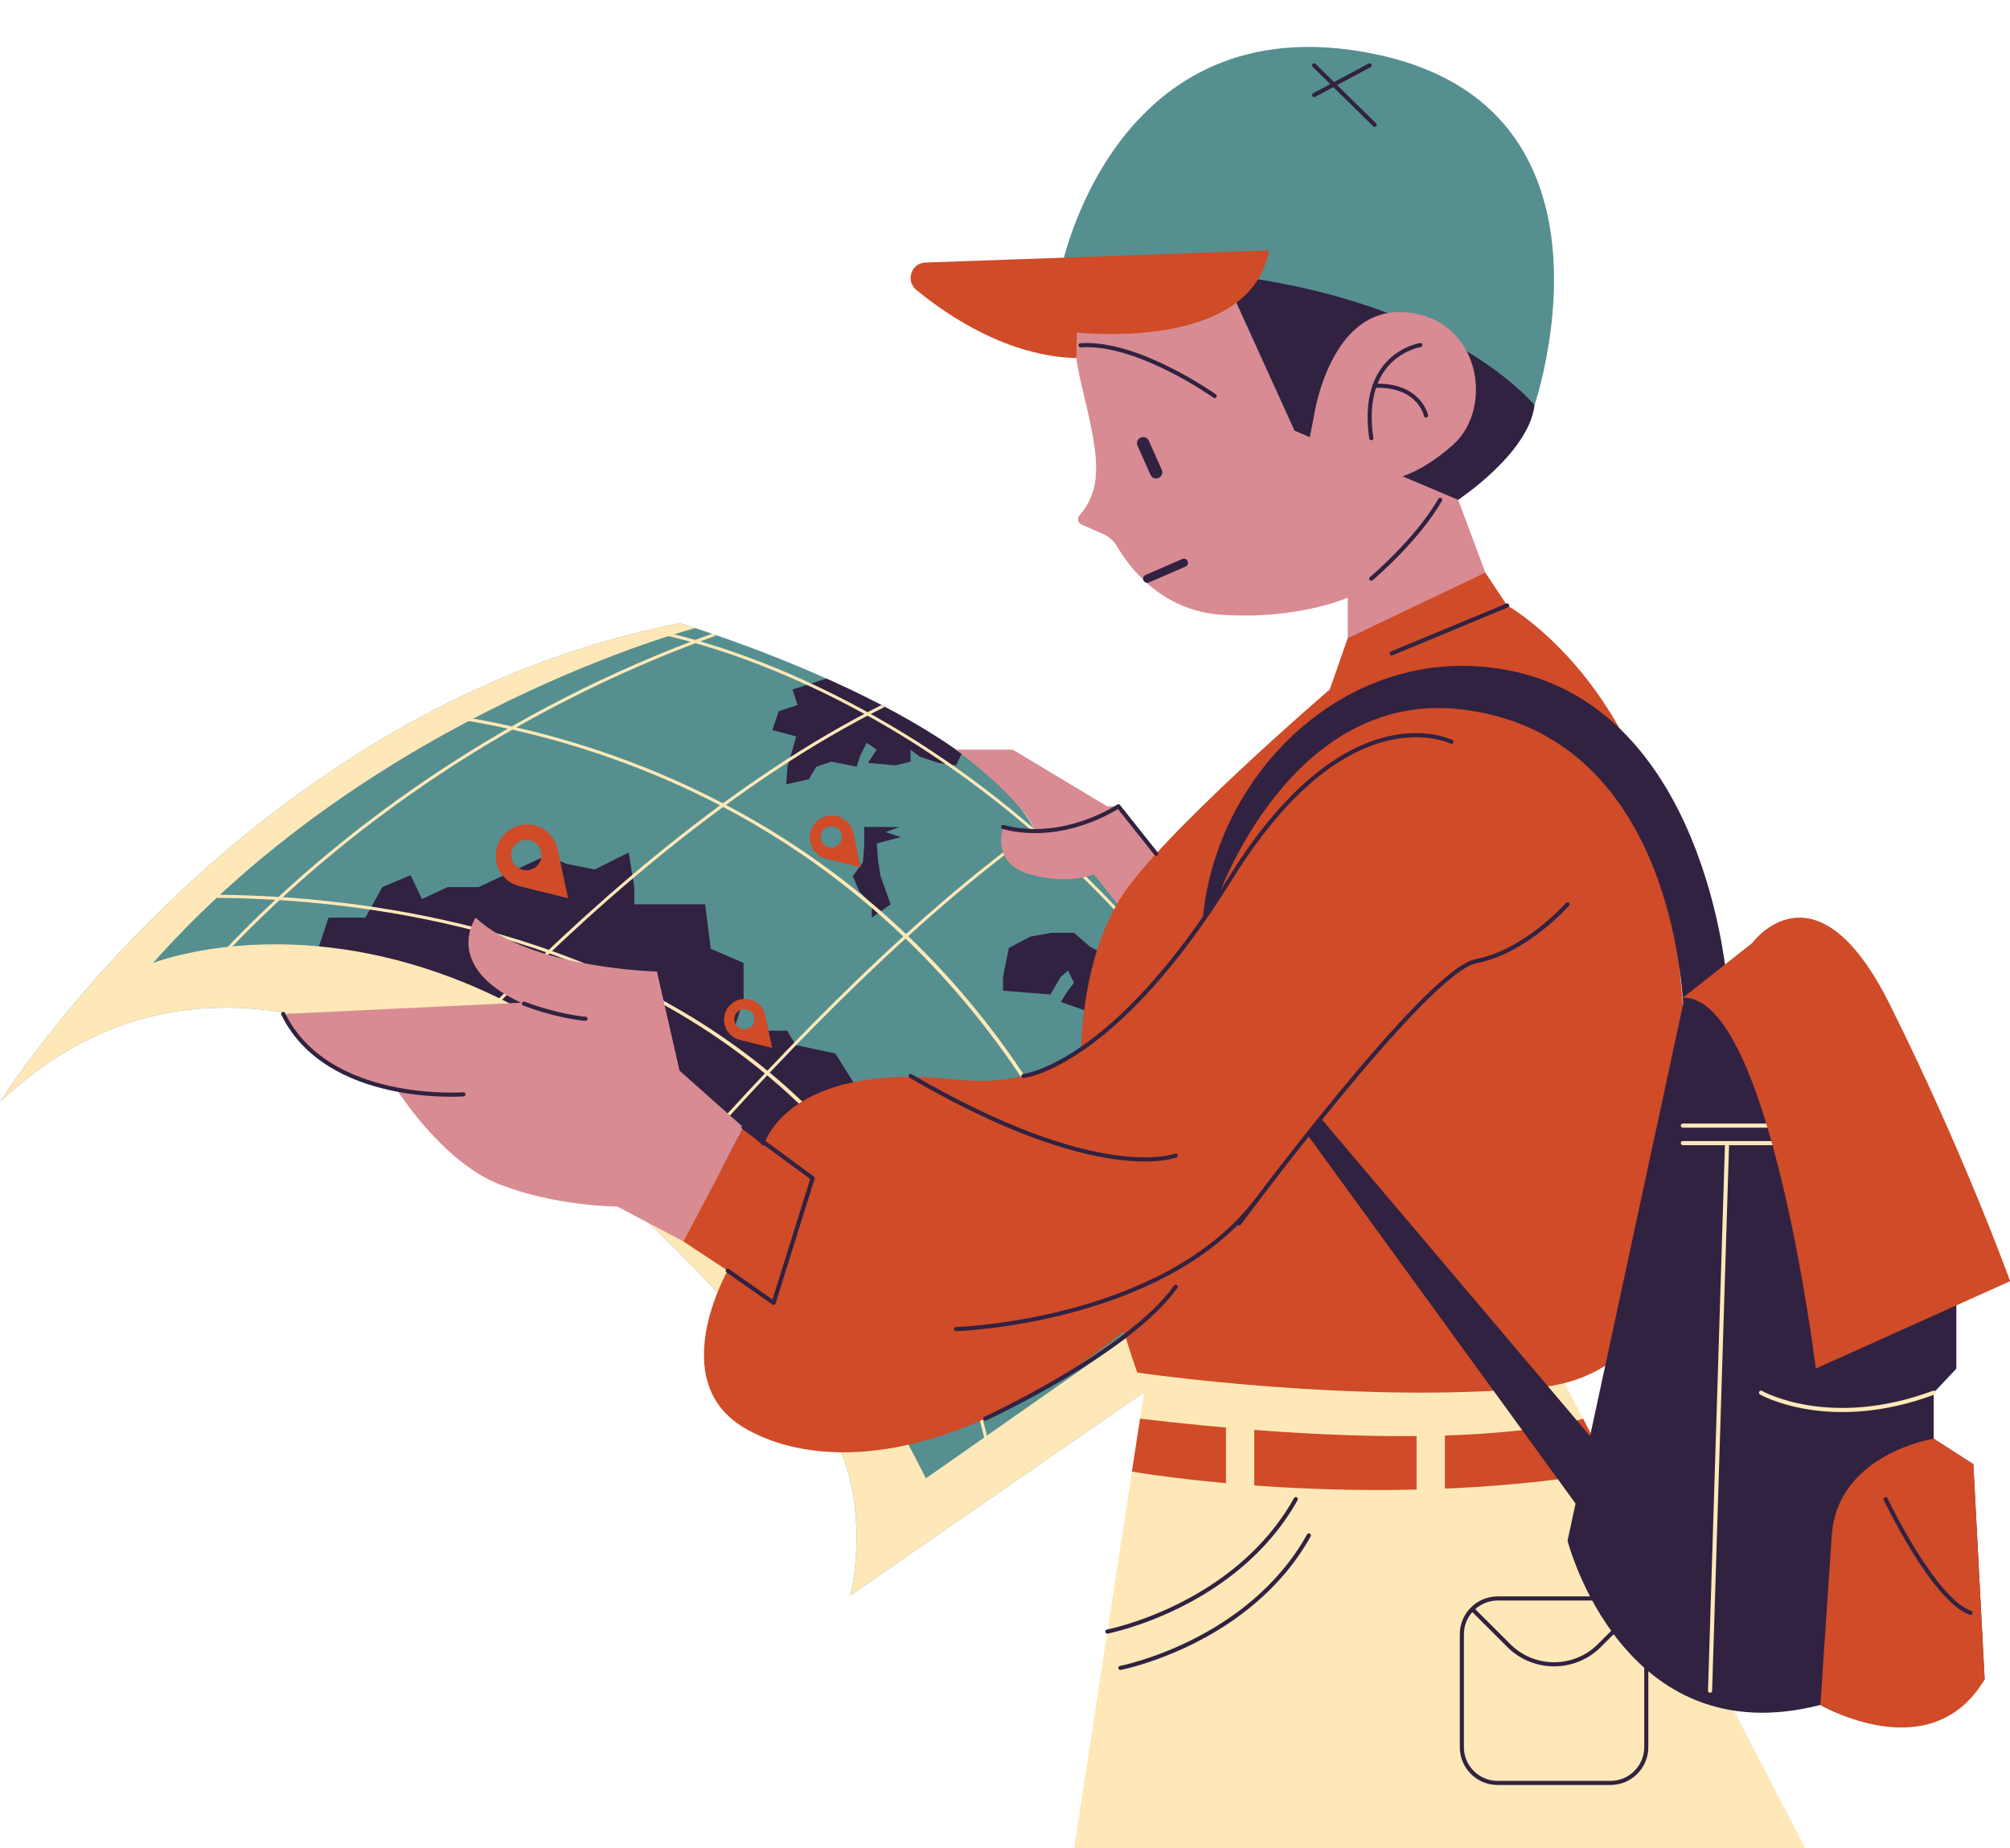
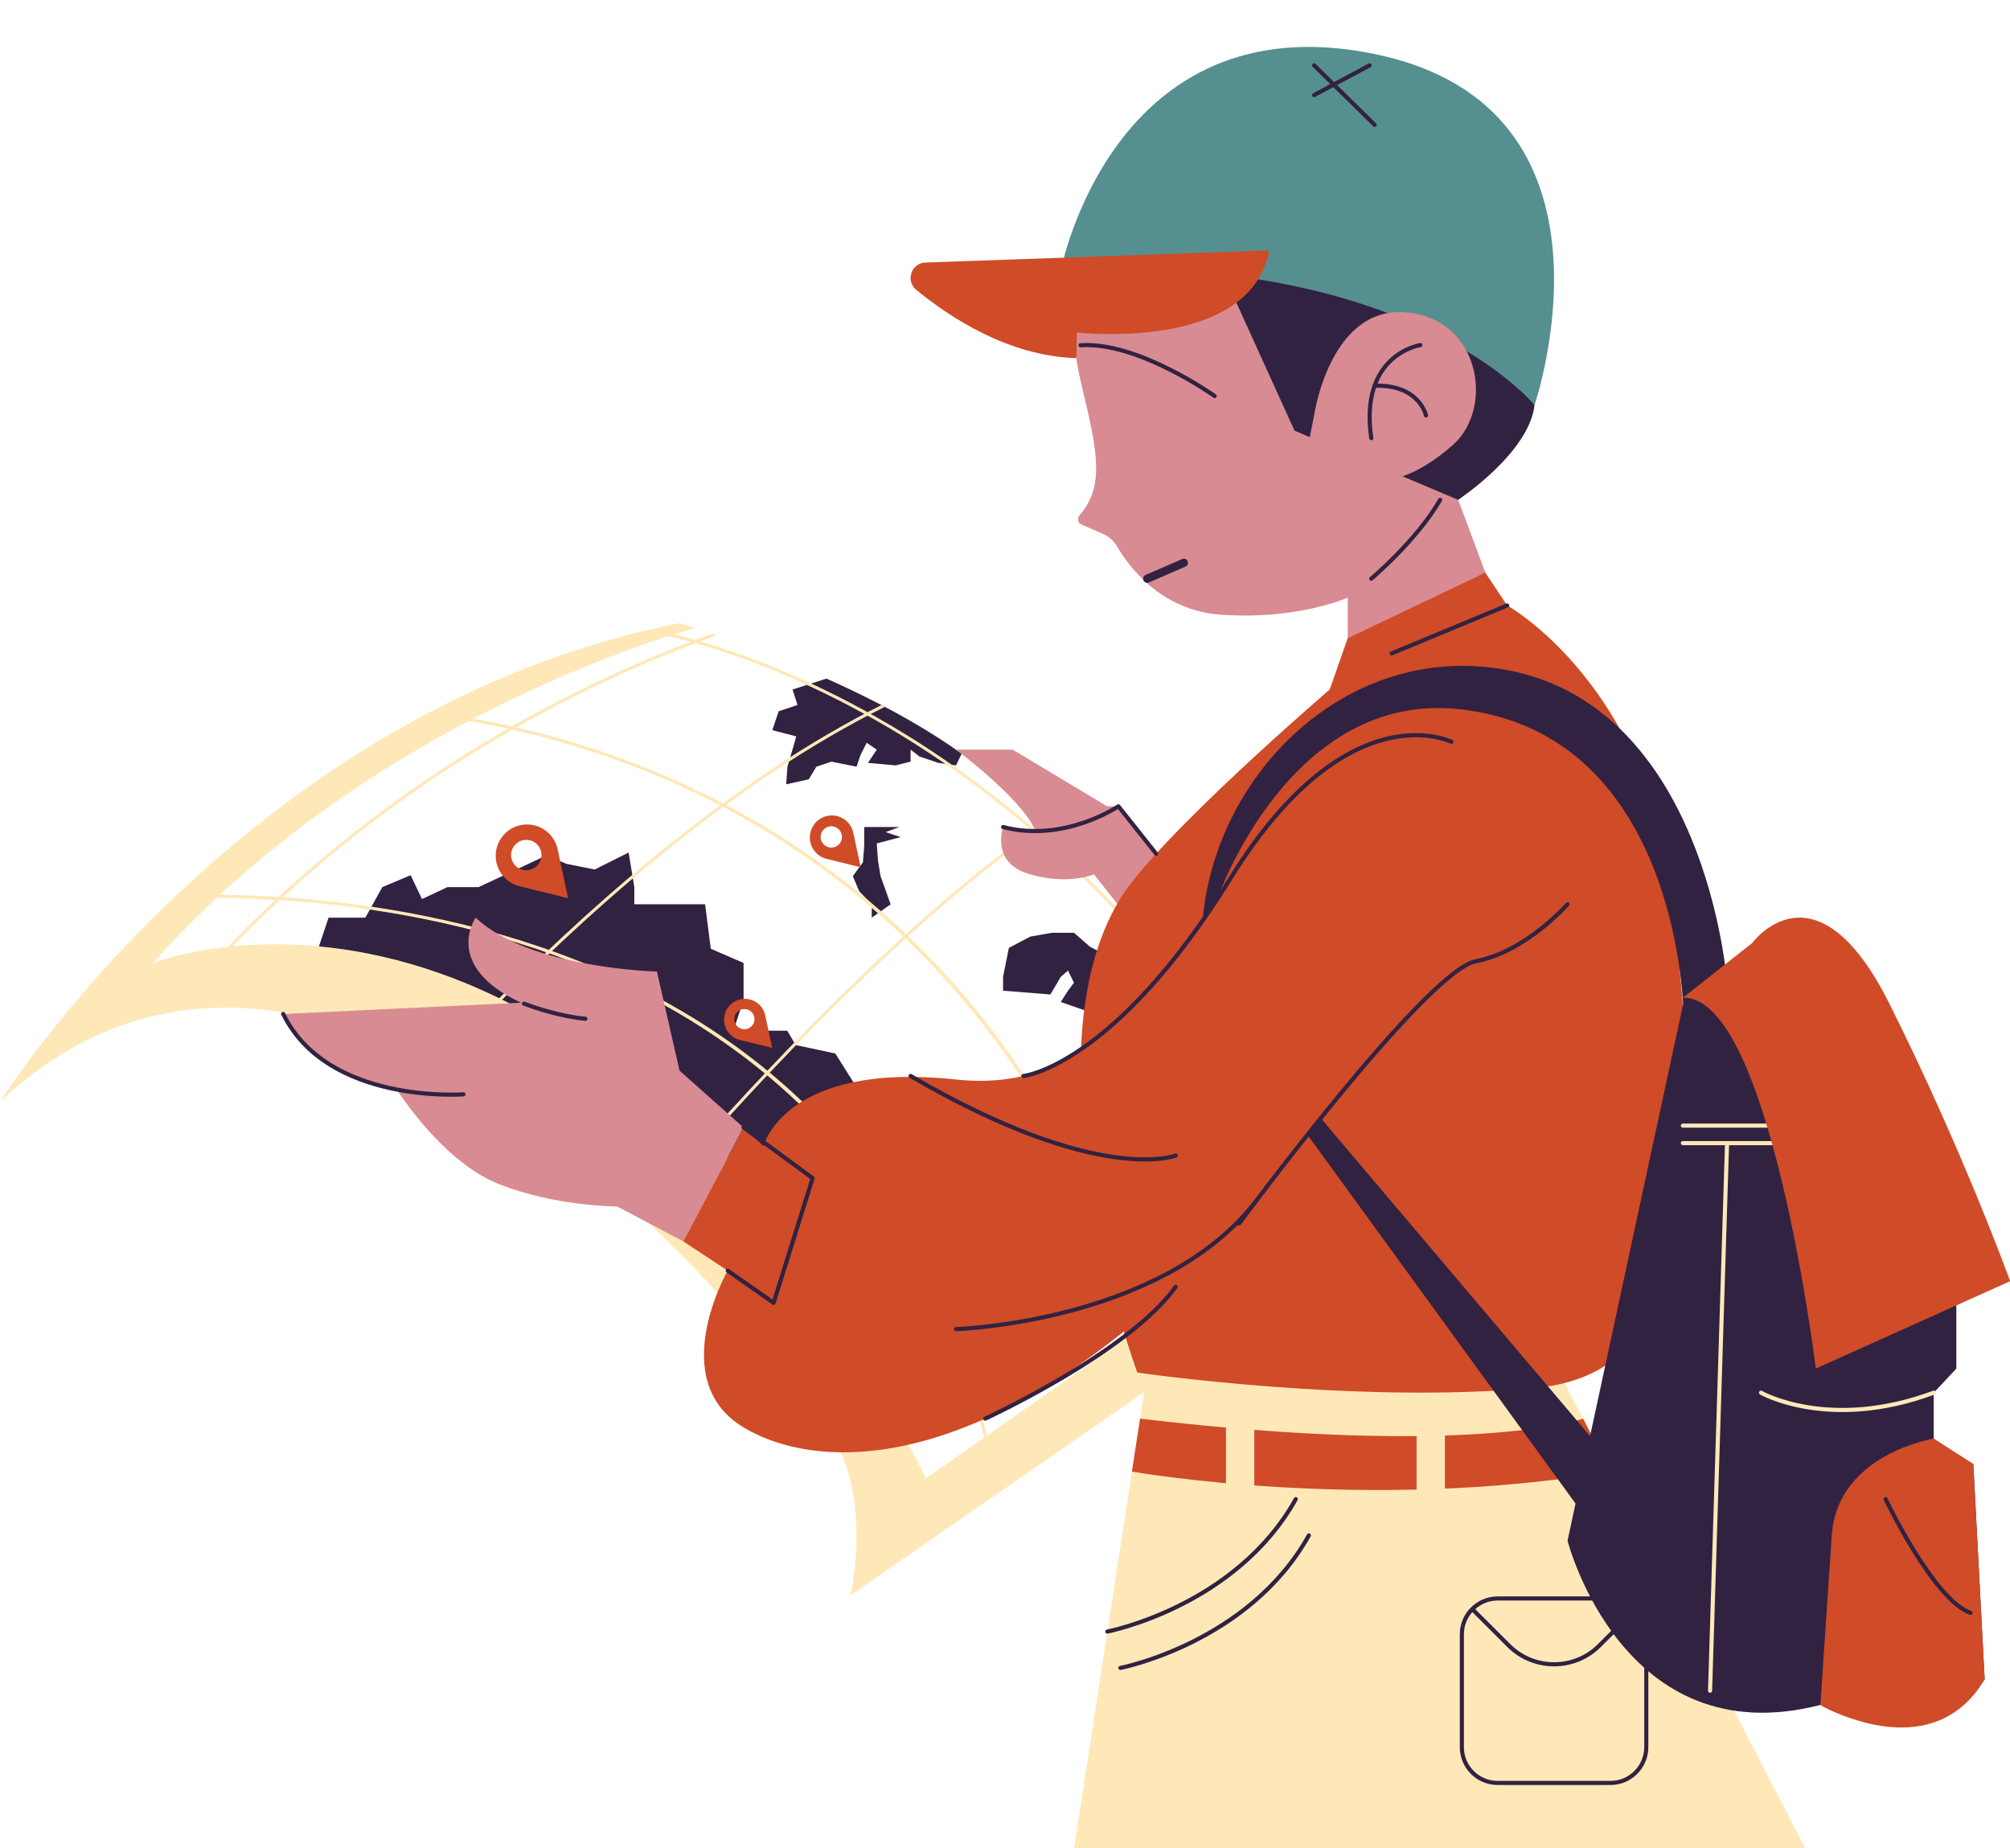
<svg xmlns="http://www.w3.org/2000/svg" fill="#000000" height="449" preserveAspectRatio="xMidYMid meet" version="1" viewBox="2.8 -11.4 488.4 449.0" width="488.4" zoomAndPan="magnify">
  <defs>
    <clipPath id="a">
      <path d="M2.83,256.24s59.85-95.62,165.1-116.25c0,0,70.85,21.1,86.45,50.45l12.61,7.34,1.61,3.21,2,1.85c31.93,44.22,42.68,57.39,42.68,57.39l20.44,29.94-124.28,86s4.13-16.51-1.38-32.56S86.98,177.14,2.83,256.24Z" fill="#568f90" />
    </clipPath>
  </defs>
  <g>
    <g id="change1_2">
-       <path d="M2.83,256.24s59.85-95.62,165.1-116.25c0,0,70.85,21.1,86.45,50.45l12.61,7.34,1.61,3.21,2,1.85c31.93,44.22,42.68,57.39,42.68,57.39l20.44,29.94-124.28,86s4.13-16.51-1.38-32.56S86.98,177.14,2.83,256.24Z" fill="#568f90" />
-     </g>
+       </g>
    <g clip-path="url(#a)">
      <g id="change2_6">
        <path d="M78.5,223.91l4.13-12.38h8.94l4.13-7.42,6.88-2.9,2.75,5.8,6.19-2.9h7.57l16.51-7.72,4.82,2.06,6.88,1.38,8.25-4.13,1.38,8.4v4.18h17.2l1.38,10.81,7.97,3.44v8.94l-2.47,7.52h13.07l2.06,3.48,9.63,2.06,11.01,17.5-6.88,21.71-131.39-59.85Zm125.87-70.71l-9,2.91,1.22,3.75-4.59,1.53-1.53,4.59,5.81,1.51-.92,3.23-1.22,4.13-.31,4.28,5.5-1.22,1.83-3.06,3.67-1.22,6.11,1.22,.92-2.75,1.53-3.06,2.45,1.68-2.14,3.21,6.73,.61,3.63-.92v-2.9l2.18,1.68,4.59,1.53,4.28,.61,3.36-7.05-34.1-14.28m16.98,36.3h-8.56v4.6l-.31,3.97-2.45,3.36,1.53,3.67,3.06,3.18v3.24l4.59-3.24-2.45-6.85-.61-3.67-.31-4.28,5.81-1.53-3.67-1.22,3.36-1.24Zm54.93,33.65l-8.66-4.59-3.85-3.36h-5.43l-5.2,.92-5.2,2.75-1.41,7.03v3.36l11.5,.92,2.52-4.28,1.76-1.53,1.45,2.95-1.45,1.94-1.76,2.75,7.06,2.45,3.85,5.18,4.8-16.49Z" fill="#312241" />
      </g>
      <g id="change3_4">
        <path d="M183.67,357.45l-.41-.63,147.49-94.64,.4,.63-147.49,94.64Zm51.57-204.73l-.26-.7c-74.45,27.69-145.29,117.11-146,118.01l.59,.46c.71-.9,71.42-90.15,145.67-117.77Zm47.06,21.5l-.31-.68c-59.89,26.79-139.71,129.32-140.51,130.35l.59,.46c.8-1.03,80.5-103.42,140.22-130.13Zm4.08,158.92c-9.11-39.45-24.92-73.08-46.99-99.94-17.65-21.5-39.33-38.73-64.42-51.23-42.6-21.22-80.85-21.42-81.45-21.42h0v.75h0c.59,0,38.69,.21,81.14,21.36,39.27,19.57,90.41,61.59,110.98,150.66l.73-.17Zm-39.46,28.41c-4.93-39.91-19.07-72.89-42.02-98.03-18.36-20.11-42.36-35.27-71.33-45.06-49.31-16.65-96.6-11.88-97.07-11.83l.08,.75c.47-.05,47.59-4.81,96.75,11.8,45.34,15.31,101.72,52.46,112.85,142.47l.74-.09Zm87.14-60.51c-33.21-74.82-79.01-114.31-111.59-134.27-35.31-21.63-63.15-25.61-63.43-25.65l-.1,.74c.28,.04,27.99,4,63.18,25.56,32.48,19.9,78.14,59.28,111.26,133.91l.69-.3ZM74.91,203.46c24.4-21.78,65.65-51.16,123.62-67.42l-.2-.72c-58.11,16.3-99.46,45.75-123.91,67.58-26.5,23.67-39.44,43.75-39.56,43.95l.63,.4c.13-.2,13-20.2,39.43-43.79Z" fill="#ffe8b8" />
      </g>
      <g id="change3_5">
        <path d="M230.49,368.62l-25.69,14.73-16.46-30.57-58.21-67.26-66.52-44.03L.93,262.49l-.93-22.22,34.47-87.21,137.58-25.35-.13,13.42s-77.6,20.19-131.94,81.41c0,0,103.87-41.27,187.8,125.2l109.04-76.36,9.27,27.52-115.6,69.73Z" fill="#ffe8b8" />
      </g>
    </g>
  </g>
  <g id="change4_1">
    <path d="M297.94,50.56l19.38,42.65s9.52-36.46,31.53-29.58,4.82,37.83,4.82,37.83l3.44,8.55,13.76,36.85-40.59,9.24v-22.31s-12.38,5.5-30.96,4.13c-14.63-1.08-22.43-11.99-25.09-16.57-.78-1.35-1.97-2.41-3.4-3.03l-5.26-2.31c-.86-.38-1.09-1.48-.48-2.2,6.23-7.21,4.38-15.48,.51-31.66-4.13-17.24,0-23.04,0-23.04l32.33-8.55Z" fill="#d88b92" />
  </g>
  <g id="change2_1">
    <path d="M317.31,18.92s59.73,56.41,58.36,68.1-18.57,23-18.57,23l-39.78-16.81-19.38-42.65,19.38-31.64Z" fill="#312241" />
  </g>
  <g id="change4_2">
    <path d="M168.86,290.17l-16.07-8.47s-15.13,0-28.89-5.5-24.68-22.91-24.68-22.91c-21.32-3.44-27.6-18.36-27.6-18.36l57.78-2.75c-19.26-8.94-11.01-20.64-11.01-20.64,13.07,12.38,44.03,13.07,44.03,13.07l5.5,24.08,15.54,13.81-14.61,27.68Z" fill="#d88b92" />
  </g>
  <g id="change4_3">
    <path d="M275.74,210.01l-7.15-9.03s-5.96,2.75-15.59,0-6.45-11.46-6.45-11.46l7.83,.92c-3.21-7.8-19.26-19.72-19.26-19.72h13.76l22.93,13.76h2.75l11.46,14.22-10.27,11.32Z" fill="#d88b92" />
  </g>
  <g id="change3_1">
    <path d="M382.1,322.86l59.39,114.83h-177.72l17.91-116.61,100.42,1.79Z" fill="#ffe8b8" />
  </g>
  <g id="change5_1">
    <path d="M279.81,333.23c80.93,9.57,107.66,0,107.66,0l6.66,12.87c-59.28,10.06-116.29,0-116.29,0l1.98-12.87Z" fill="#d04b27" />
  </g>
  <g id="change3_2">
    <rect fill="#ffe8b8" height="22.07" rx="2.28" ry="2.28" width="6.88" x="300.69" y="333.23" />
  </g>
  <g id="change3_3">
    <rect fill="#ffe8b8" height="22.07" rx="2.28" ry="2.28" width="6.88" x="347.01" y="335.07" />
  </g>
  <g id="change5_2">
    <path d="M330.27,143.66l33.43-15.95,5.32,7.97s34.85,19.38,40.36,72.6,11.01,113.31-33.02,117.43-97.22-3.67-97.22-3.67c0,0-27.97-76.13-4.19-115.04,9.25-15.13,50.96-50.9,50.96-50.9l4.36-12.45Z" fill="#d04b27" />
  </g>
  <g id="change5_3">
    <path d="M383.69,211.53c-37.61,15.13-22.01,12.38-79.8,74.29s-101.35,60.99-120.43,49.53-3.85-38.06-3.85-38.06l-10.76-7.12,14.61-27.68,4.87,4.53s5.04-20.64,46.78-16.17,55.03-38.86,82.2-68.67,53.54-5.04,53.54-5.04l12.84,34.39Z" fill="#d04b27" />
  </g>
  <g id="change1_1">
    <path d="M375.67,87.02s-30.04-37.24-115.11-32.72c0,0,12.63-65.65,76.25-52.58s38.85,85.3,38.85,85.3Z" fill="#568f90" />
  </g>
  <g id="change5_4">
    <path d="M264.46,69.36l-.13,6.24c-16.52-.48-30.85-9.98-38.89-16.59-2.66-2.19-1.22-6.51,2.23-6.63l83.5-2.95c-4.52,24.83-46.71,19.94-46.71,19.94Z" fill="#d04b27" />
  </g>
  <g id="change4_4">
    <path d="M322.1,89.54s3.81-26.48,22.15-25.07,21.57,23.21,11.74,32.07c-9.84,8.86-16.79,8.67-16.79,8.67l-18.72-7.41,1.61-8.25Z" fill="#d88b92" />
  </g>
  <g id="change2_2">
    <path d="M394.14,376.42h-27.45c-5.06,0-9.18,4.12-9.18,9.18v27.45c0,5.06,4.12,9.18,9.18,9.18h27.45c5.06,0,9.18-4.12,9.18-9.18v-27.45c0-5.06-4.12-9.18-9.18-9.18Zm0,1c2.09,0,3.99,.79,5.44,2.09l-8.54,8.52c-5.85,5.84-15.38,5.84-21.24,0l-8.54-8.52c1.45-1.29,3.35-2.09,5.44-2.09h27.45Zm8.18,35.63c0,4.51-3.67,8.18-8.18,8.18h-27.45c-4.51,0-8.18-3.67-8.18-8.18v-27.45c0-2.06,.77-3.94,2.04-5.38l8.54,8.52c3.12,3.11,7.22,4.67,11.33,4.67s8.2-1.56,11.33-4.67l8.54-8.52c1.26,1.44,2.04,3.32,2.04,5.38v27.45Z" fill="#312241" />
  </g>
  <g id="change2_3">
    <path d="M295.09,211.53l3.48-4.52s17.56-50.9,59.21-46.09c53.52,6.19,54.09,74.01,54.09,74.01l10.57-7.62s-4.9-68.83-55.72-76.32c-37.11-5.48-68.29,25.45-71.64,60.54Z" fill="#312241" />
  </g>
  <g id="change2_4">
    <path d="M320.49 264.27L386.68 355.3 390.44 338.98 323.72 260.23 320.49 264.27z" fill="#312241" />
  </g>
  <g id="change2_5">
    <path d="M427.26,219.79l-15.55,13.04-28.02,130.05s13.3,52.28,61.45,39.9c0,0,24.08,14.45,39.9-6.19l-2.75-52.28-9.63-6.19v-11.18l5.5-5.86v-15.99l6.88-4.82s-30.96-108-57.78-80.48Z" fill="#312241" />
  </g>
  <path d="M418.32,399.33l4.13-133.03m-10.74-4.25h25.87m-25.87,4.25h25.87m-6.88,60.63s16.51,9.46,41.96,0" fill="none" stroke="#ffe8b8" stroke-linecap="round" stroke-miterlimit="10" />
  <g id="change5_5">
    <path d="M491.24,299.84l-47.23,21.23s-11.12-90.81-32.3-90.08l16.86-13.31s15.41-21.08,33.34,14.77c17.93,35.85,29.32,67.38,29.32,67.38Z" fill="#d04b27" />
  </g>
  <g id="change5_6">
    <path d="M482.29,344.29l2.75,52.28c-13.07,22.01-39.9,6.19-39.9,6.19,0,0,1.38-21.32,2.75-41.16s24.76-23.5,24.76-23.5l9.63,6.19Z" fill="#d04b27" />
  </g>
  <path d="M297.94,84.81s-18.66-13.3-32.58-12.33" fill="none" stroke="#312241" stroke-linecap="round" stroke-miterlimit="10" />
-   <path d="M283.72 103.34L280.57 96.27" fill="none" stroke="#312241" stroke-linecap="round" stroke-miterlimit="10" stroke-width="3" />
  <path d="M290.47 125.32L281.56 129.18" fill="none" stroke="#312241" stroke-linecap="round" stroke-miterlimit="10" stroke-width="2" />
  <path d="M336,129.18s11.01-9.23,16.74-19.16" fill="none" stroke="#312241" stroke-linecap="round" stroke-miterlimit="10" />
  <path d="M347.92,72.43s-14.9,2.2-11.92,22.61" fill="none" stroke="#312241" stroke-linecap="round" stroke-miterlimit="10" />
  <path d="M349.3,89.54s-1.58-7.58-12.49-7.23" fill="none" stroke="#312241" stroke-linecap="round" stroke-miterlimit="10" />
  <path d="M283.72,196l-9.17-11.53s-13.13,8.94-28.01,5.04" fill="none" stroke="#312241" stroke-linecap="round" stroke-linejoin="round" />
  <path d="M115.41,254.45s-33.02,2.48-43.8-19.53" fill="none" stroke="#312241" stroke-linecap="round" stroke-linejoin="round" />
  <path d="M145.05,236.1s-6.47-.48-14.93-3.69" fill="none" stroke="#312241" stroke-linecap="round" stroke-linejoin="round" />
  <path d="M303.9,285.82s45.38-61.38,57.54-63.71,22.25-13.83,22.25-13.83" fill="none" stroke="#312241" stroke-linecap="round" stroke-miterlimit="10" />
  <path d="M242.19,333.23s34.78-15.97,46.29-32.03" fill="none" stroke="#312241" stroke-linecap="round" stroke-miterlimit="10" />
  <path d="M251.48,249.99s21.9-2.24,50.34-48.06,53.64-33.12,53.64-33.12" fill="none" stroke="#312241" stroke-linecap="round" stroke-miterlimit="10" />
  <path d="M271.87,384.96s31.18-6.03,45.79-32.18" fill="none" stroke="#312241" stroke-linecap="round" stroke-miterlimit="10" />
  <path d="M275.04,393.79s31.18-6.03,45.79-32.18" fill="none" stroke="#312241" stroke-linecap="round" stroke-miterlimit="10" />
  <path d="M235.11,311.49s49.53-1.58,72.46-30.56" fill="none" stroke="#312241" stroke-linecap="round" stroke-miterlimit="10" />
  <path d="M288.48,269.31s-18.59,7.44-64.42-19.33" fill="none" stroke="#312241" stroke-linecap="round" stroke-miterlimit="10" />
  <path d="M179.62 297.29L190.78 305.1 200.25 274.82 183.47 262.49" fill="none" stroke="#312241" stroke-linecap="round" stroke-linejoin="round" />
  <path d="M340.96 147.33L369.02 135.68" fill="none" stroke="#312241" stroke-linecap="round" stroke-linejoin="round" />
  <path d="M460.97,352.78s11.69,24.53,20.64,27.63" fill="none" stroke="#312241" stroke-linecap="round" stroke-miterlimit="10" />
  <path d="M322.1 4.47L336.81 18.92" fill="none" stroke="#312241" stroke-linecap="round" stroke-miterlimit="10" />
  <path d="M335.61 4.47L322.1 11.7" fill="none" stroke="#312241" stroke-linecap="round" stroke-miterlimit="10" />
  <g id="change5_7">
    <path d="M130.98,188.89h0c-4.2-.07-7.66,3.29-7.73,7.49h0c-.06,3.55,2.34,6.66,5.79,7.51l11.79,2.91-2.53-11.88c-.74-3.47-3.78-5.97-7.32-6.03Zm2.27,10.08c-1.47,1.42-3.8,1.38-5.22-.08s-1.38-3.8,.08-5.22,3.8-1.38,5.22,.08,1.38,3.8-.08,5.22Zm71.76-12.27h0c-2.95-.05-5.38,2.31-5.43,5.26h0c-.04,2.49,1.65,4.68,4.07,5.28l8.28,2.04-1.78-8.35c-.52-2.44-2.65-4.19-5.14-4.23Zm1.59,7.08c-1.03,1-2.67,.97-3.67-.06s-.97-2.67,.06-3.67,2.67-.97,3.67,.06,.97,2.67-.06,3.67Zm-22.73,37.47h0c-2.8-.04-5.1,2.19-5.14,4.98h0c-.04,2.36,1.56,4.43,3.85,5l7.84,1.93-1.68-7.9c-.49-2.31-2.51-3.97-4.87-4.01Zm1.51,6.7c-.97,.94-2.53,.92-3.47-.06s-.92-2.53,.06-3.47,2.53-.92,3.47,.06,.92,2.53-.06,3.47Z" fill="#d04b27" />
  </g>
</svg>